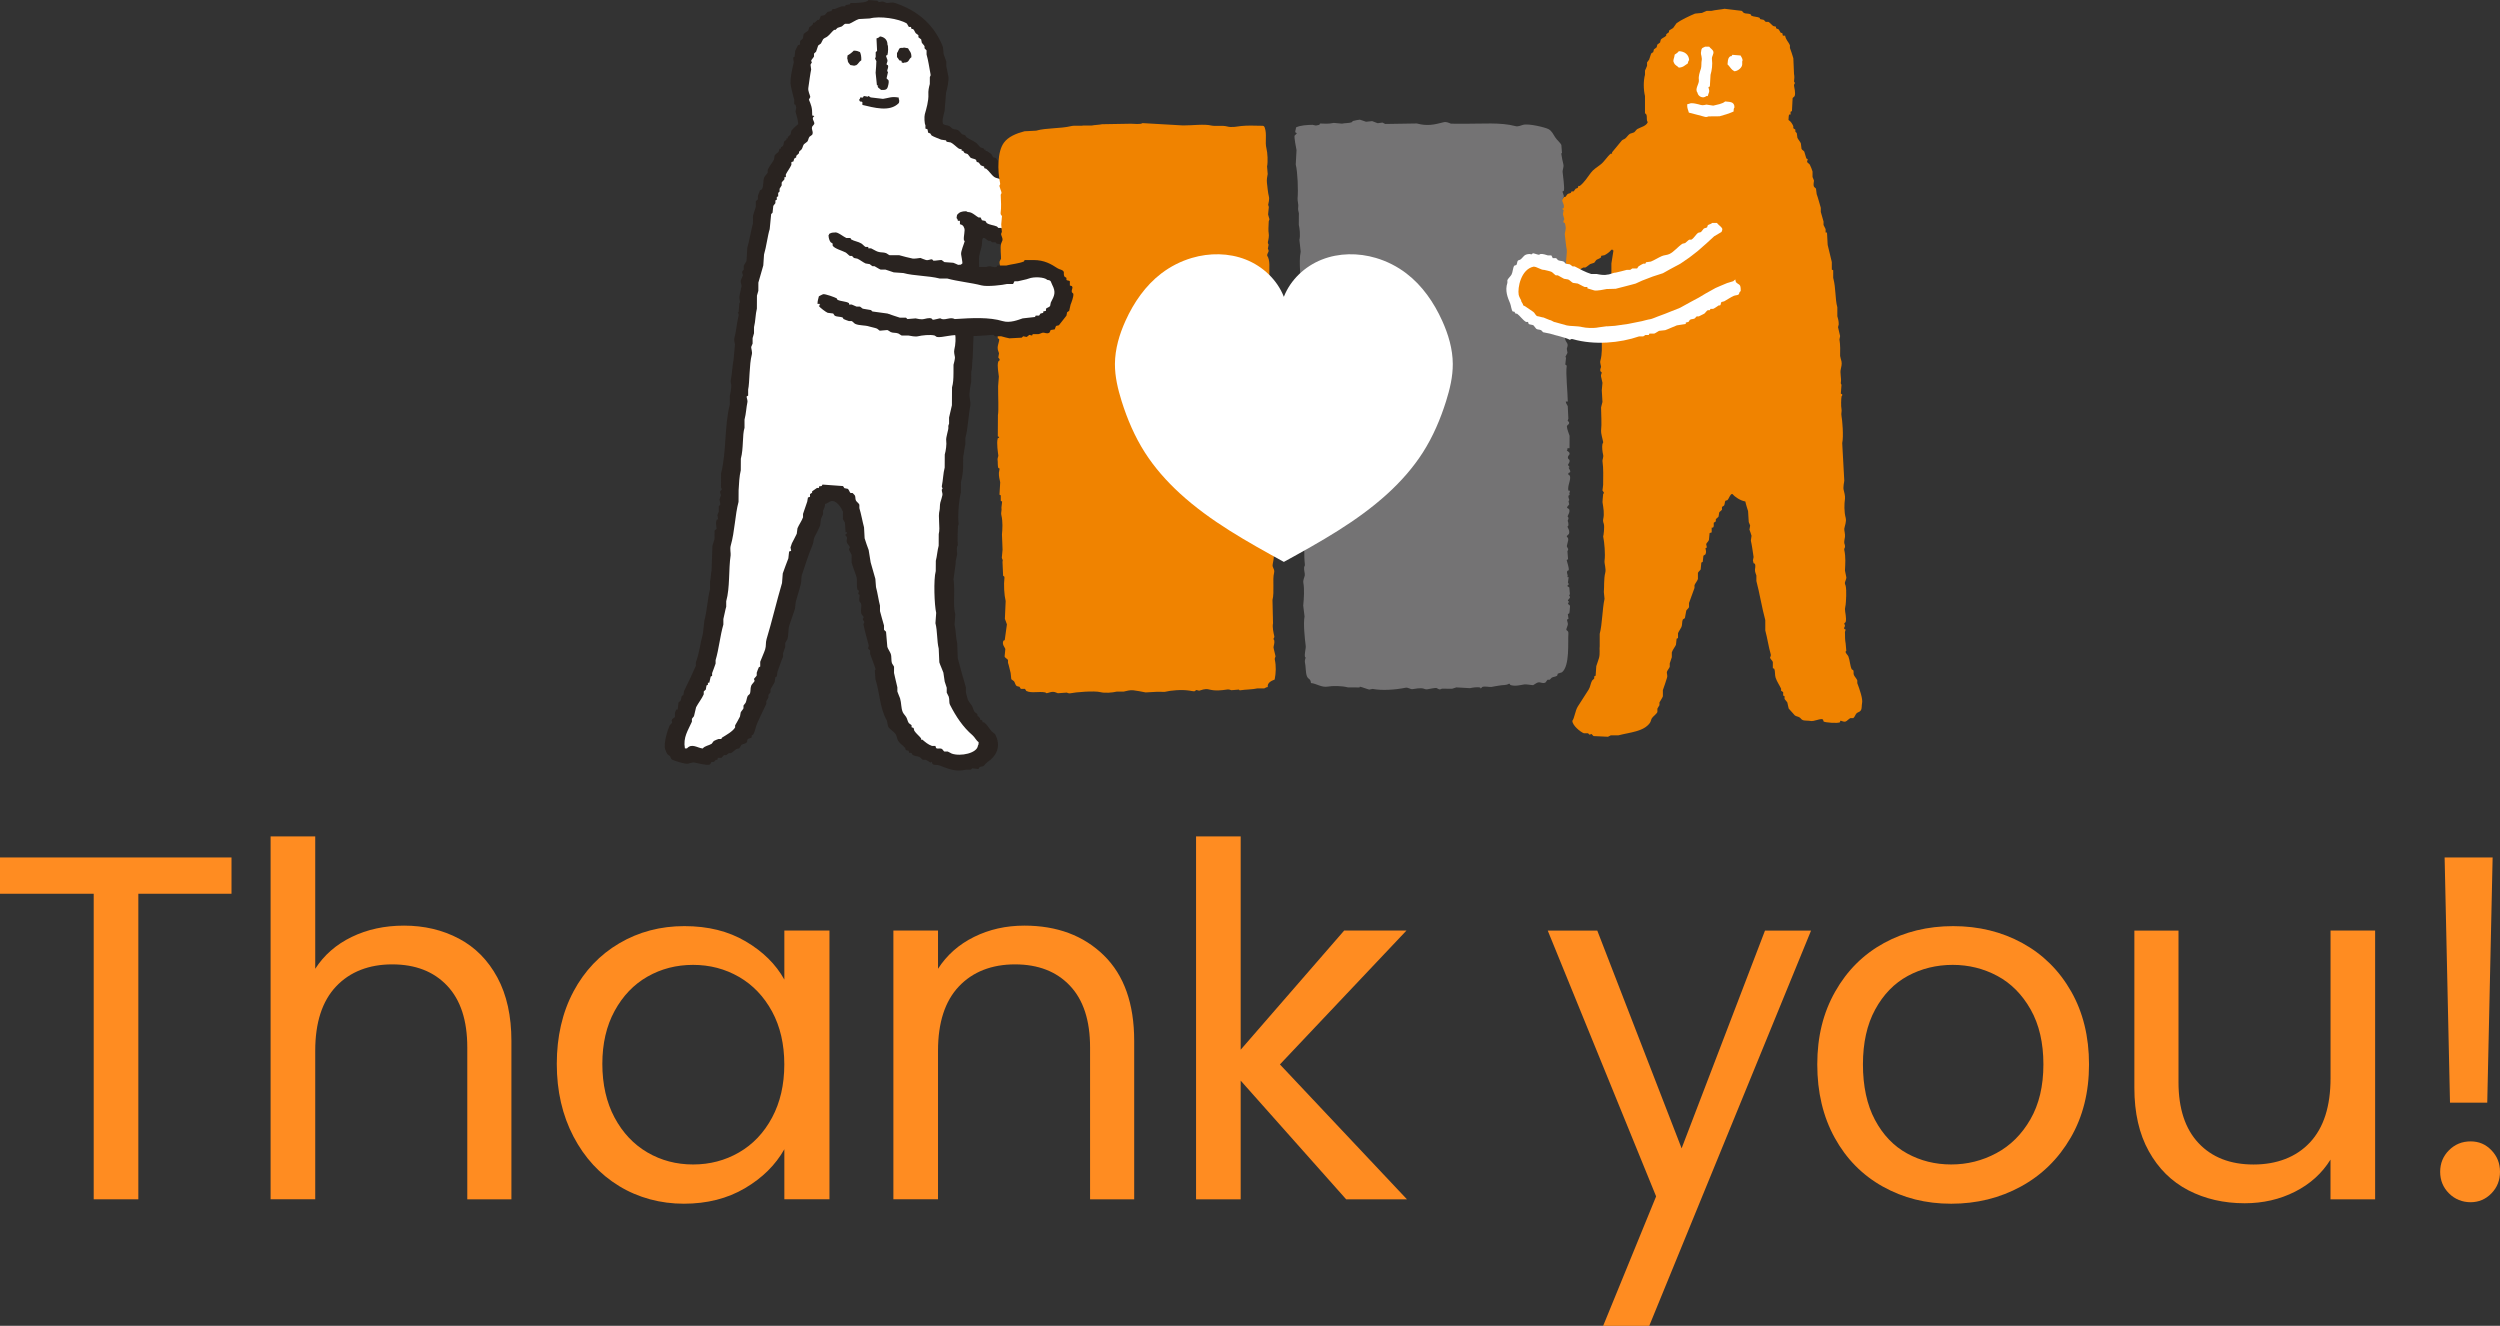
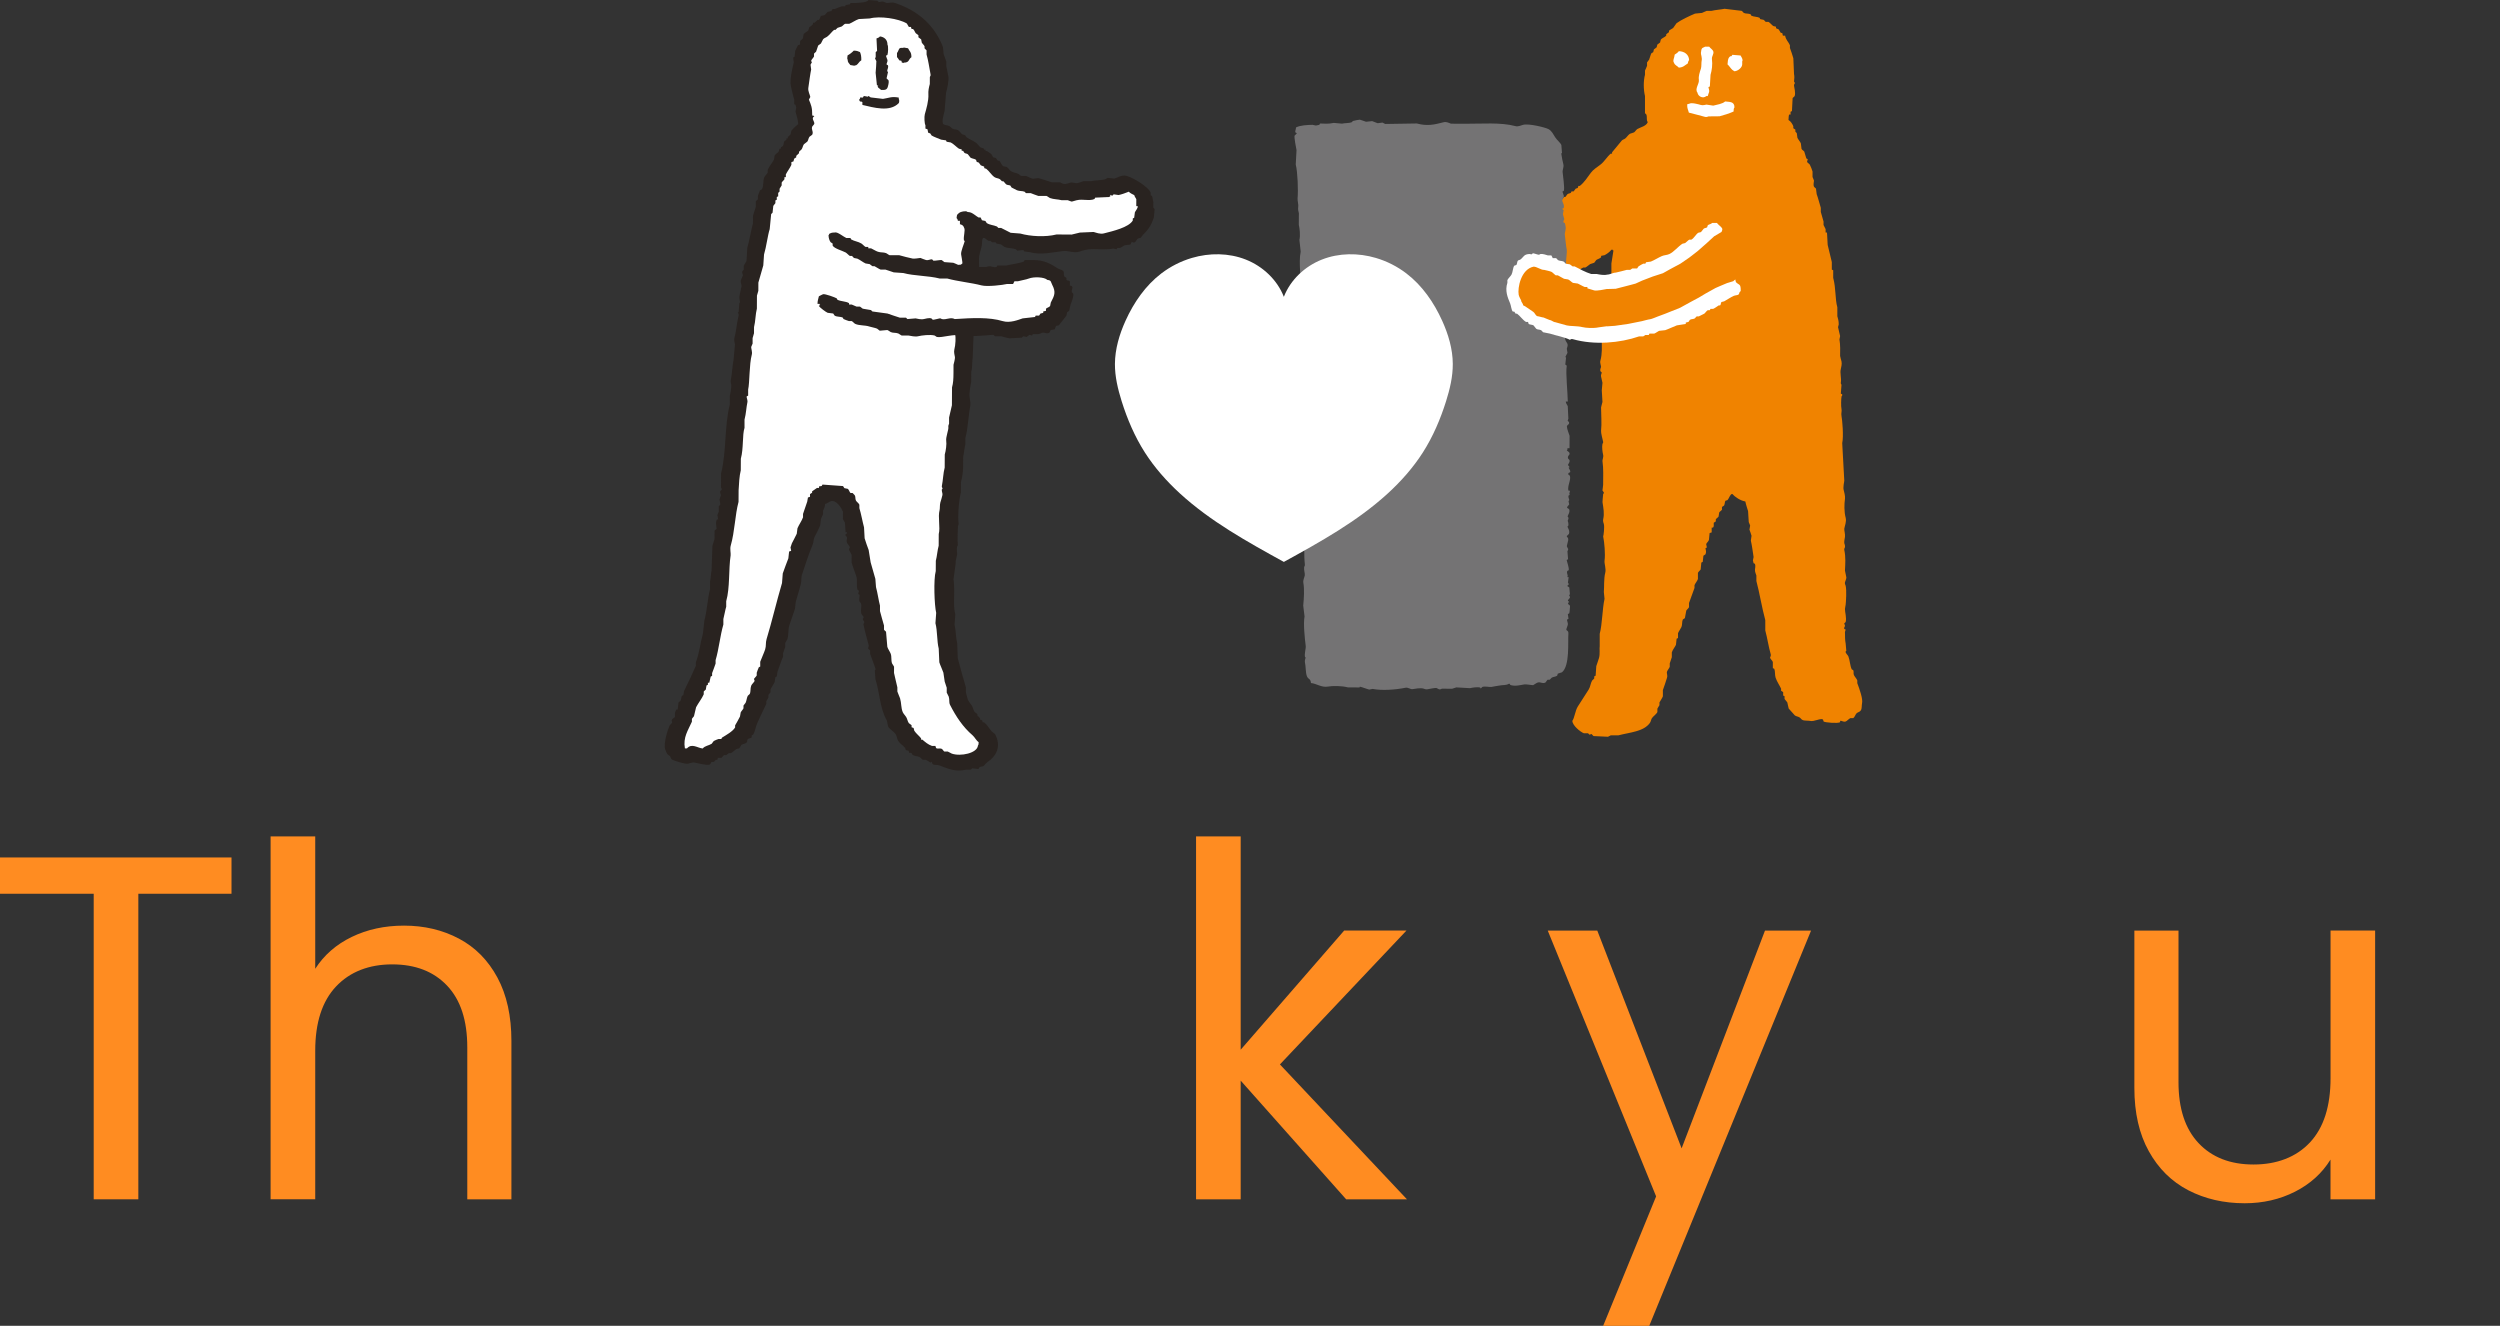
<svg xmlns="http://www.w3.org/2000/svg" id="_レイヤー_2" data-name="レイヤー 2" viewBox="0 0 701.93 372.25">
  <rect x="0" y="0" width="701.93" height="372.25" fill="#333333" stroke="none" />
  <defs>
    <style>
      .cls-1 {
        fill: #fff;
      }

      .cls-1, .cls-2, .cls-3, .cls-4 {
        fill-rule: evenodd;
      }

      .cls-2 {
        fill: #747374;
      }

      .cls-5 {
        fill: #ff8c21;
      }

      .cls-3 {
        fill: #292320;
      }

      .cls-4 {
        fill: #f08300;
      }
    </style>
  </defs>
  <g id="_サービスp" data-name="サービスp">
    <g>
      <path class="cls-5" d="M65,240.75v10.19h-26.16v85.79h-12.53v-85.79H0v-10.19h65Z" />
      <path class="cls-5" d="M128.86,263.54c4.59,2.43,8.19,6.08,10.81,10.95,2.62,4.87,3.92,10.79,3.92,17.76v44.48h-12.39v-42.69c0-7.53-1.88-13.29-5.65-17.28-3.77-3.99-8.91-5.99-15.42-5.99s-11.87,2.07-15.77,6.2c-3.9,4.13-5.85,10.15-5.85,18.04v41.72h-12.53v-101.9h12.53v37.18c2.48-3.86,5.9-6.84,10.26-8.95,4.36-2.11,9.25-3.17,14.67-3.17,5.69,0,10.83,1.22,15.42,3.65Z" />
-       <path class="cls-5" d="M161,278.41c3.12-5.83,7.41-10.35,12.88-13.56,5.46-3.21,11.54-4.82,18.25-4.82s12.35,1.42,17.21,4.27c4.86,2.85,8.49,6.43,10.88,10.74v-13.77h12.67v75.46h-12.67v-14.05c-2.48,4.41-6.17,8.06-11.08,10.95-4.91,2.89-10.63,4.34-17.14,4.34s-12.76-1.65-18.18-4.96c-5.42-3.31-9.69-7.94-12.81-13.91-3.12-5.97-4.68-12.76-4.68-20.38s1.56-14.48,4.68-20.31ZM216.77,283.99c-2.3-4.22-5.39-7.46-9.29-9.71-3.9-2.25-8.19-3.37-12.88-3.37s-8.95,1.1-12.81,3.3c-3.86,2.2-6.93,5.42-9.23,9.64-2.3,4.22-3.44,9.18-3.44,14.87s1.15,10.81,3.44,15.08c2.29,4.27,5.37,7.53,9.23,9.78,3.86,2.25,8.12,3.37,12.81,3.37s8.97-1.12,12.88-3.37c3.9-2.25,7-5.51,9.29-9.78,2.29-4.27,3.44-9.25,3.44-14.94s-1.15-10.65-3.44-14.87Z" />
-       <path class="cls-5" d="M309.91,268.22c5.69,5.56,8.54,13.56,8.54,24.03v44.48h-12.39v-42.69c0-7.53-1.88-13.29-5.65-17.28-3.77-3.99-8.91-5.99-15.42-5.99s-11.87,2.07-15.77,6.2c-3.9,4.13-5.85,10.15-5.85,18.04v41.72h-12.53v-75.46h12.53v10.74c2.48-3.86,5.85-6.84,10.12-8.95,4.27-2.11,8.97-3.17,14.11-3.17,9.18,0,16.62,2.78,22.31,8.33Z" />
      <path class="cls-5" d="M377.96,336.73l-29.61-33.32v33.32h-12.53v-101.9h12.53v59.9l29.06-33.46h17.49l-35.53,37.59,35.66,37.87h-17.07Z" />
      <path class="cls-5" d="M508.5,261.27l-45.44,110.99h-12.94l14.87-36.35-30.43-74.63h13.91l23.68,61.14,23.41-61.14h12.94Z" />
-       <path class="cls-5" d="M528.63,333.15c-5.74-3.21-10.24-7.78-13.5-13.7-3.26-5.92-4.89-12.78-4.89-20.59s1.67-14.53,5.03-20.45c3.35-5.92,7.92-10.47,13.7-13.63s12.26-4.75,19.42-4.75,13.63,1.58,19.42,4.75,10.35,7.69,13.7,13.56c3.35,5.88,5.03,12.72,5.03,20.52s-1.72,14.67-5.16,20.59c-3.44,5.92-8.1,10.49-13.98,13.7-5.88,3.21-12.39,4.82-19.55,4.82s-13.47-1.61-19.21-4.82ZM560.51,323.78c3.95-2.11,7.14-5.28,9.57-9.5,2.43-4.22,3.65-9.36,3.65-15.42s-1.19-11.2-3.58-15.42c-2.39-4.22-5.51-7.37-9.36-9.43s-8.03-3.1-12.53-3.1-8.79,1.03-12.6,3.1c-3.81,2.07-6.86,5.21-9.16,9.43-2.3,4.22-3.44,9.36-3.44,15.42s1.12,11.34,3.37,15.56c2.25,4.22,5.25,7.37,9.02,9.43,3.76,2.07,7.89,3.1,12.39,3.1s8.72-1.05,12.67-3.17Z" />
      <path class="cls-5" d="M666.87,261.27v75.46h-12.53v-11.15c-2.39,3.86-5.71,6.86-9.98,9.02-4.27,2.16-8.97,3.24-14.11,3.24-5.88,0-11.15-1.22-15.84-3.65-4.68-2.43-8.38-6.08-11.08-10.95-2.71-4.86-4.06-10.79-4.06-17.76v-44.2h12.39v42.55c0,7.44,1.88,13.15,5.65,17.14,3.76,3.99,8.9,5.99,15.42,5.99s11.98-2.07,15.84-6.2,5.78-10.14,5.78-18.04v-41.45h12.53Z" />
-       <path class="cls-5" d="M687.61,335.07c-1.65-1.65-2.48-3.67-2.48-6.06s.83-4.41,2.48-6.06,3.67-2.48,6.06-2.48,4.25.83,5.85,2.48c1.6,1.65,2.41,3.67,2.41,6.06s-.8,4.41-2.41,6.06c-1.61,1.65-3.56,2.48-5.85,2.48s-4.41-.83-6.06-2.48ZM699.86,240.75l-1.51,68.85h-10.46l-1.51-68.85h13.49Z" />
    </g>
    <g>
      <g>
        <path class="cls-4" d="M501.21,9.99c.17,1.19.99,1.82,1.35,2.7v.77c.28.8.71,1.94.96,2.89.06,1.48.13,2.95.19,4.43.15.6.09,1.52,0,2.12.06.13.27.19.19.58,0,.04-.25.25-.19.58.09.52.47,2.09.19,2.89-.05.15-.53.47-.58.58-.06,1.22-.13,2.44-.19,3.66l-.39.19v.77h-.39c-.19.35-.14,1.26-.19,1.54.64.37,1.05,1.05,1.35,1.73v.58l.58.39v.58l.39.39.19,1.35c.19.41.79,1.1.96,1.54l.19,1.54c.13.31.61.52.77.77l.58,1.93.39.19-.19.77c.07.2.66.58.77.77.26.47.64,1.49.77,1.93v1.54s.38.93.39.96c.06.3-.25,1.06,0,1.73.06.16.52.46.58.58l.19,1.54c.4,1.06.82,2.76,1.16,3.85v1.16c.23.82.54,1.95.77,2.7v.96c.09.27.49.89.58,1.16v.96h.39c.06,1.16.13,2.31.19,3.47.41,1.54.75,3.26,1.16,4.81v2.12l.39.19v2.12c.81,3.08.49,5.84,1.16,8.28v2.5c.2.69.4,1.34.39,2.31l-.19.77c.08.54.47,1.88.58,2.5l-.19.96c.26,1.34.23,3.49.19,4.62,0,.12.35,1.4.39,1.54.17.68-.1,1.73-.19,2.12-.31,1.21.23,2.61,0,3.85-.06.34.18.52.19.58-.06.83-.13,1.67-.19,2.5l.39.19c.1.33-.18.54-.19.58-.11.57-.2,2.75,0,3.66.11.52-.17,1.09,0,1.93.18.85.63,5.63.19,7.51.19,3.53.39,7.06.58,10.59-.05.29-.35,1.84-.19,2.5.14.57.49,1.81.39,2.5-.22,1.53-.27,3.7.19,5.39.28,1.04-.27,2.31-.39,3.08-.06.4.3,1.58.19,2.31-.01.08-.27,1.29-.19,1.73.03.16.29.7.19,1.16-.02.09-.27.39-.19.77.45,2.08.27,3.93.19,5.78,0,.11.37,1.79.39,1.93.04.27-.34,1.16-.39,1.35-.1.42.16.83.19.96.32,1.32.1,4.44,0,5.39,0,.01-.18.89-.19,1.16-.03.78.52,2.57.19,3.66l-.39.39c-.05.21.28.34.19.77-.01.07-.31.4-.19.77l.39.19c.03.12-.19.43-.19.77,0,1.34.03,2.34.19,3.08l.19,2.12s-.26.09-.19.39c.07.31.65.86.77,1.16.44,1.11.45,2.65.96,3.66l.39.19c.23.41,0,.82.19,1.35.17.44.78,1.06.96,1.54v.77c.69,1.83,1.59,4.4,1.35,5.58-.18.88.02,1.5-.39,2.12-.25.39-.84.45-1.16.77-.36.36-.5,1.1-.96,1.35h-.77c-.44.18-.92.81-1.35.96-.61.21-1.18-.33-1.54-.19v.39c-.8.39-4.16.07-4.62-.19l-.19-.58c-.74-.45-2.46.68-3.66.39-.32-.08-1.4-.03-1.93-.19-.48-.15-.66-.58-.96-.77-.46-.3-.92-.27-1.35-.58l-1.73-1.93-.39-1.73c-.06-.12-.72-.85-.77-.96v-.77l-.39-.19v-.96l-.58-.39v-.58c-.44-.94-1.18-1.99-1.54-3.08-.27-.84-.06-1.72-.39-2.5l-.39-.19v-1.73c-.12-.37-.69-.84-.77-1.16-.05-.17.32-.53.19-.96-.64-2.24-.92-4.4-1.54-6.74v-2.89c-.94-3.44-1.67-7.93-2.5-10.98v-1.54c-.12-.45-.47-1.06-.39-1.73.01-.11.21-1.02,0-1.54l-.39-.19c-.05-.12-.19-.77-.19-.77l.19-.96c-.26-1.65-.43-3.11-.77-4.62.06-.45.13-.9.19-1.35-.07-.37-.53-1.54-.58-1.73l.19-1.16s-.37-.92-.39-.96c-.06-1.03-.13-2.05-.19-3.08-.23-.8-.58-1.75-.77-2.7-1.37-.23-2.92-1.26-3.66-2.12-.37.12-.17,0-.39.19-.41.44-.55,1.09-.96,1.54l-.58.19c-.21.33-.16,1-.39,1.35l-.58.39v.77c-.11.21-.67.56-.77.77l-.19,1.16c-.14.23-.64.54-.77.77v.58l-.58.39v.96l-.19.39h-.39v1.35l-.58.19c-.06.64-.13,1.28-.19,1.93-.13.41-.68.86-.77,1.16l.19.96-.39.19c.09.46.3,1.11,0,1.73l-.58.39c-.06.58-.13,1.16-.19,1.73l-.39.19-.19,1.93c-.13.25-.66.66-.77.96v1.73c-.17.55-.76,1.21-.96,1.73v.77c-.44,1.26-1.09,2.93-1.54,4.24v1.16c-.11.31-.64.71-.77.96-.13.71-.26,1.41-.39,2.12l-.58.39c-.29.61-.1,1.49-.39,2.12-.2.44-.8,1.28-.96,1.73v1.35l-.39.19c-.06.58-.13,1.16-.19,1.73-.27.6-.92,1.34-1.16,2.12v1.35c-.12.43-.45,1.33-.58,1.73v.96c-.12.34-.66,1.01-.77,1.35-.17.53.23.93,0,1.73-.32,1.13-.82,2.45-1.16,3.47v1.73c-.16.52-.75,1.27-.96,1.73v.77c-.08.21-.5.72-.58.96v.96c-.28.62-1.24,1.24-1.54,1.73-.27.44-.28.94-.58,1.35-1.76,2.42-5.51,2.6-8.86,3.47h-2.12s-.77.38-.77.39c-1.35-.06-2.7-.13-4.04-.19-.15-.05-.47-.53-.58-.58l-.58.19-.39-.39h-1.16c-1.02-.38-3.17-2.15-3.27-3.47.6-.74.81-2.87,1.54-4.04.97-1.56,2.12-3.26,3.08-4.81.48-.78.49-1.73.96-2.5.09-.15.49-.39.58-.58v-.58l.39-.19c.06-.9.13-1.8.19-2.7.18-.59.59-1.64.77-2.31.32-1.17.06-2.65.19-3.27v-3.47c.75-2.91.71-6.93,1.35-9.82l-.19-1.93c.13-1.37-.04-3.76.39-5.39.31-1.17-.33-2.58-.19-3.47.25-1.69-.05-5.14-.39-6.74.11-.21.41-2.61.19-3.47-.06-.23-.32-.8-.19-1.35.38-1.58.06-3.14-.19-4.81,0-.02.1-1.79.19-2.31,0-.03.24-.08.19-.39l-.39-.58c-.03-.16.19-1.07.19-1.54,0-2.37.13-4.5-.19-6.74-.04-.28.34-1.14.19-1.73-.16-.63-.39-2.15-.19-3.08.01-.06.26-.24.19-.58-.13-.68-.65-2.44-.58-3.08.23-2.05,0-4.56,0-6.55,0-.12.36-1.4.39-1.54.01-.05-.19-3.27-.19-3.27.06-.71.13-1.41.19-2.12-.04-.24-.32-1.49-.39-1.73-.13-.51.2-.91.19-1.16l-.39-.39c-.13-.44.17-1.03.19-1.16.04-.28-.35-1.14-.19-1.73.56-2.09.4-3.63.39-5.97,0-.43.49-1.86.58-2.31l-.19-.77c.33-1.66.61-4.57,1.16-6.55v-4.24c.43-1.53.68-2.89,1.16-4.62v-2.89c.19-.86.35-2.48.58-3.66h-.19v-.19h-.39c-.36.55-1.34,1.26-1.93,1.54l-.96.19v.39c-.36.4-.9.45-1.35.77l-.58.77-1.16.39c-.39.24-.9.76-1.35.96h-.58c-.6.27-1.32.89-1.93,1.16-.71.31-1.38.29-2.12.58-.18.07-.59.5-.77.58h-.58c-.28.11-.88.48-1.16.58h-.77l-.39.39-1.35.19-.39.39h-.77l-.39.58c-.37.16-1.54.14-1.73.19-1.83.46-3.87-.42-5.01-.77h-1.16c-2.01-.61-4.26-1.41-5.97-2.31l-.96-.19c-.78-.51-1.18-1.54-1.73-2.31l-.77-.58c-.54-.81-1.02-2.81-.58-4.04.35-.96,2.38-4.73,3.08-5.2,1.71-1.16,4.64-1.8,6.74-2.5l1.54-.19.39-.39c.58-.13,1.16-.26,1.73-.39.66-.28,1.49-.88,2.12-1.16h.58c.34-.15.82-.62,1.16-.77h.58l.19-.39,1.16-.39.39-.58.77-.19c.24-.15.53-.62.77-.77.51-.33,1.05-.42,1.54-.77l.39-.58h.39l.58-.77c.33-.24.62-.16.96-.39l.19-.39h.58l.58-.77.58-.19.19-.58h.39c1.19-.91,2.18-2.43,3.08-3.66.66-.9,1.78-1.63,2.7-2.31,1.09-.8,1.84-2.21,2.89-3.08h.39v-.39c.88-1.07,1.8-2.19,2.7-3.27.26-.31.65-.35.96-.58.47-.35.83-1.02,1.35-1.35.39-.13.77-.26,1.16-.39.34-.23.57-.74.96-.96.98-.54,2.5-.82,2.89-1.93-.47-.57-.1-1.25-.39-2.12l-.39-.39v-4.81c-.43-1.75-.47-4.24,0-5.97v-1.16c.07-.2.49-1.03.58-1.35v-.96c.07-.18.5-.59.58-.77l.58-1.73.58-.39.19-.77.77-.58.19-.77.77-.58.19-.77c.35-.51,1.16-.69,1.54-1.16v-.39l.77-.58v-.39c.16-.21.92-.59,1.16-.77l.96-1.35c1.29-.95,3.67-2.06,5.2-2.7.64-.06,1.28-.13,1.93-.19.3-.09,1.02-.49,1.35-.58h1.35c1.02-.26,2.68-.37,3.66-.58,1.6.19,3.21.39,4.81.58.16.06.46.52.58.58.58.28,1.34.11,1.93.39l.19.39c.65.32,1.67.27,2.31.58l.19.39.96.19c.16.07.45.52.58.58h.77c.44.22.93.88,1.35,1.16l.77.19v.39c.21.24.5.18.77.39l.58.96h.39l.19.77h.58Z" />
        <path class="cls-1" d="M478.73,13.1h1.16c.31.46.98.79,1.16,1.35.22.7-.49,1.37-.39,2.12.21,1.53-.01,3.18-.39,4.43-.06,1.09-.13,2.18-.19,3.27l-.39.19c-.05.15.32.88.19,1.35-.07.26-.31.78-.39,1.16h-.39c-.95.85-2.36.08-2.5-.96-.86-1.09.58-2.41.39-3.66-.14-.89.23-2.04.58-3.08.19-.57.1-1.74.19-2.12.24-.95-.27-1.94-.19-2.31.13-.65.04-.97.39-1.35.18-.15.59-.23.77-.39Z" />
        <path class="cls-1" d="M471.37,14.37c1.59.04,2.81.93,2.89,2.5-.23.25-.3.56-.39.96-.85.49-1.17,1.07-2.5,1.16-.43-.51-1.11-.64-1.35-1.35-.47-.61.13-1.43.19-2.31.4-.23.9-.59,1.16-.96Z" />
        <path class="cls-1" d="M486.39,15.39l2.31.19c.25.52.47.64.58,1.35-.27.38.02.99-.19,1.54-.27.7-1.14,1.47-2.12,1.54-.16-.15-.42-.23-.58-.39-.51-.45-.84-1.1-1.35-1.54.1-.76,0-1.51.58-2.12.55-.47.41.18.77-.58Z" />
        <path class="cls-1" d="M484.38,28.49c1.15.15,2.63-.06,2.61,1.68-.23.25-.23.63-.25,1.14-.99.47-2.86,1.08-3.93,1.34-1.03.01-2.06.02-3.09.03-.13.02-.55.26-.97.14-1.4-.4-3.28-.85-4.57-1.2-.19-.84-.51-1.08-.46-2.34l.59-.16c.61-.39,2.54.14,3.26.36.56.17,1.3-.08,1.55-.11l1.91.29c1.04-.27,2.63-.49,3.34-1.18Z" />
      </g>
      <g>
        <path class="cls-3" d="M243.68,0c.9.07,1.8.14,2.69.21l.38.39c.32-.06.64-.12.96-.19.37.02.92.33,1.15.39.61.15,1.41-.27,2.31.01,6.49,2.08,11.24,6.26,13.59,12.41l.18,1.93c.16.58.6,1.59.76,2.12v1.35c.24.91.29,1.7.55,2.7.29,1.11-.37,3.93-.61,4.62-.14,1.73-.28,3.46-.42,5.2-.3,1.09-.82,2.94-.41,3.66.51.42,1.03.29,1.73.59.31.14.65.63.96.78.55.25,1.06.1,1.54.4.42.26.76.89,1.15,1.16l.77.2.38.58c.89.63,1.81.94,2.69,1.56.47.33.87,1.04,1.34,1.36l.77.2.19.39h.39c0,.13,0,.26,0,.39h.39c.37.25.76.49,1.15.78.2.15.51.91.57.97l.77.2.57.77h.39c.45.38.62,1.24,1.15,1.55.32.07.64.13.96.2.42.26.76.9,1.15,1.16.62.42,1.38.46,2.11.78.18.08.59.52.77.58h1.35c.55.17,1.37.67,1.92.79.51-.06,1.03-.12,1.54-.18,1.3.32,2.7.85,3.84,1.18.77,0,1.54,0,2.31.01,0,0,.77.39.77.39,1.04.28,1.73-.36,2.51-.37.05,0,1.19.25,1.54.2.39-.05,1.38-.47,1.74-.57.71,0,1.41,0,2.12.01,1.21-.29,2.81-.18,4.05-.55l.58-.38,1.92.21c.83-.2,2.08-1.17,3.47-.75,1.94.58,6.03,3.05,6.71,4.66v.77c.12.07.25.13.38.2.16.35.29,1.42.37,1.74v1.54s.37.39.37.39c-.07.77-.14,1.54-.21,2.31-.7,2.24-1.63,3.56-3.11,4.99l-.58.77-.77.19c-.55.38-.68,1.65-1.74.95l-.39.77c-.51.06-1.03.12-1.54.18-.35.13-1.01.63-1.35.76h-.77c-.07.12-.13.25-.2.38l-.96-.2c-1.91.37-3.42.17-5.59.16-1.84-.01-2.82.35-4.05.74-1.28.41-3.24-.33-4.23-.22-2.99.33-6.48,1.23-9.63.32l-1.54-.2-.19-.39-1.73.18-.38-.39c-1-.35-2.09-.24-3.08-.6-.4-.15-.8-.62-1.15-.78-.38-.07-.77-.13-1.15-.2l-.38-.39h-.96s-.38-.39-.38-.39h-.58c-.47-.22-1.17-1.07-1.54-.78-.46.61-.15,1.4-.4,2.31-.17.61-.44,1.74-.59,2.31-.34,1.22.05,3.04-.22,4.04,0,1.54-.02,3.08-.03,4.62-1.24,4.65-.66,9.06-1.62,12.89-.12.46.14.98.19,1.16-.08,2.05-.15,4.11-.23,6.16-.2.88-.03,2.59-.41,4.04,0,.96-.01,1.93-.02,2.89-.1.58-.69,3.14-.41,4.43.06.27.26,1.69.18,2.12-.59,3.02-.63,6.31-1.41,9.23v1.73c-.27.97-.37,2.56-.61,3.46,0,1.03-.01,2.05-.02,3.08-.03,1.35-.3,2.92-.6,4.04,0,.96-.01,1.93-.02,2.89-.61,2.32-.92,7.05-.63,8.85.03.16-.18.41-.2.77-.06,1.56-.18,4.07-.03,5.01.05.34-.18.51-.2.58-.2.84.07,1.91-.01,2.31-.16.74-.52,1.96-.4,2.5-.2,1.47-.4,2.95-.61,4.42.32,1.81.16,4.42.15,6.55,0,1.32.13,2.35.36,3.28-.07.96-.14,1.92-.21,2.89.39,1.58.36,3.76.74,5.2.06,1.41.11,2.83.17,4.24.68,2.62,1.49,5.52,2.26,8.1,0,.45,0,.9,0,1.35.15.54.32,1.48.56,2.12.22.58.84,1.24,1.14,1.74.36.59.38,1.19.76,1.74l.77.58v.39c.16.25.59.53.76.78v.39c.19.07.38.13.57.2l.19.58h.39c.85.66,1.39,1.71,2.1,2.52.32.26.64.52.96.78,1.82,3.44.42,6.14-2.17,7.88-.41.28-.79.89-1.16,1.15l-.96.19-.39.58-1.73-.2-.39.38c-.45,0-.9,0-1.35,0-3.02.75-5.19-.35-7.5-1.2-.72-.27-1.41.03-1.92-.4l-.19-.58-.39.19c-.37-.21-.91-.62-1.34-.78h-.77c-.31-.13-.65-.64-.96-.78-.7-.32-1.33-.2-1.92-.59l-.38-.58h-.58c-.06-.2-.13-.39-.19-.58l-.77-.2-.19-.58c-.52-.68-1.43-1.2-1.91-1.94-.39-.6-.36-1.33-.76-1.93-.51-.76-1.61-1.36-2.1-2.13-.12-.58-.25-1.16-.37-1.74-1.95-3.3-2-7.89-3.2-11.57-.06-.83-.12-1.67-.18-2.5,0,0,.28-.1.2-.38-.36-1.25-1.11-3.03-1.51-4.25,0-.32,0-.64,0-.96-.05-.11-.52-.42-.57-.58l.2-.77c-.54-2.07-1.12-3.97-1.5-5.98-.04-.23.33-.33.2-.77-.07-.24-.39-.33-.38-.77,0,0,.3-.3.2-.58-.04-.1-.51-.6-.57-.77-.42-1.24.2-1.89-.17-3.08l-.38-.39c-.22-.68.11-1.65.01-1.93l-.38-.2.2-.96-.38-.2c-.39-1.05,0-2.78-.36-3.85-.38-1.15-1-2.67-1.32-3.86,0-.71,0-1.41.01-2.12-.11-.34-.67-1.2-.76-1.55-.06-.22.37-.34.2-.77-.11-.27-.64-.79-.76-1.16-.24-.72.16-1.04,0-1.54-.07-.24-.52-.17-.38-.77.04-.17.55-.1.39-.58h-.39c-.06-.9-.12-1.8-.18-2.7-.07-.23-.51-.78-.57-.97,0-.71,0-1.41.01-2.12-.36-.89-1.83-3.44-3.45-2.91-.49.16-.85.6-1.55.76-.04.96-.37,1.33-.59,1.92,0,.32,0,.64,0,.96-.1.3-.48,1.01-.59,1.34-.07.58-.14,1.15-.2,1.73-.38,1.05-1.09,2.33-1.56,3.26-.39.77-.25,1.51-.59,2.31-1.08,2.48-2.03,5.55-2.94,8.26-.34.99-.09,1.81-.4,2.89-.43,1.48-.91,3.36-1.38,4.81l-.21,1.92c-.45,1.42-1.12,3.25-1.57,4.61-.42,1.28-.16,2.73-.6,4.04-.08.23-.51.76-.58.96v1.16c-.13.4-.46,1.3-.6,1.73v.96c-.52,1.18-1.09,2.97-1.57,4.23l-.2,1.35-.39.19-.2,1.35c-.25.62-.92,1.49-1.17,2.11v.77c-.08.18-.52.59-.59.77,0,.26,0,.51,0,.77-.09.24-.5.75-.58.96v.77c-.8,1.68-1.79,3.65-2.54,5.38-.49,1.12-.56,2.27-1.18,3.27l-.39.19v.58c-.17.19-.95.25-1.16.57-.18.28,0,.55-.2.77-.49.56-1.15.45-1.55.76,0,0-.47.88-.58.96l-.77.19c-.48.29-1.05.92-1.55,1.15h-.58c-.19.08-.58.49-.77.57h-.58c-.28.12-.54.65-.78.76h-.96c-.07.19-.13.38-.2.57h-.39c-.17.12-.38.47-.58.57h-.58c-.23.14-.28.65-.58.76-.83.31-4.07-.56-4.42-.61-.37-.05-1.43.32-1.74.37-.71.13-4-.9-4.42-1.18-.31-.21-.36-.67-.57-.97l-.77-.58c-.09-.14-.55-1.29-.57-1.35-.52-1.62.75-5.54,1.2-6.54.14-.31.63-.69.78-.96-.11-.35-.26-.53,0-.96.26-.19.52-.38.77-.57,0-.39,0-.77,0-1.16.04-.12.27-.79.39-.96h.39c.07-.64.14-1.28.21-1.92.08-.17.51-.44.58-.57.27-.5.12-.9.39-1.35l.39-.19.2-1.15c1.13-2.22,2.3-4.73,3.32-7.1v-.96c.98-2.59,1.19-5.16,1.98-8.07.14-1.22.27-2.44.41-3.66.69-2.35.91-6.24,1.6-8.85v-2.12c.2-.72.23-2.36.42-3.08.08-2.31.16-4.62.24-6.93.13-.49.48-1.54.59-1.92,0-.77,0-1.54.01-2.31.06-.16.53-.46.58-.57-.08-.69-.33-1.71.02-2.5l.39-.19-.19-1.16s.38-.93.39-.96c0-.51,0-1.03,0-1.54l.39-.38c.12-.49-.22-1.17-.18-1.54,0,0,.39-1.15.39-1.15,0-.24-.34-.66-.19-1.16l.39-.38c.09-.34-.18-.53-.19-.58,0-1.35.02-2.7.03-4.04,1.52-5.8.93-13.48,2.44-19.24,0-.83.01-1.67.02-2.5.19-.73.44-2.25.41-3.08-.06-.32-.12-.64-.19-.96.42-2.21.49-4.46.81-5.96.14-1.48.28-2.95.41-4.43-.04-.28-.34-1.15-.18-1.73.58-2.11.66-4.25,1.2-6.35.12-.47-.2-.73-.19-.96h.19c.07-.9.14-1.8.21-2.69h.19c.02-.49-.26-1.17-.18-1.73.11-.73.5-2.33.6-2.88.07-.45-.37-1.04-.18-1.73.06-.21.58-1.26.59-1.34.01-.24-.35-.66-.19-1.16l.39-.38v-1.16c.12-.27.68-1.03.79-1.34.07-1.22.14-2.44.22-3.66.59-2.03,1.03-4.82,1.59-6.92,0-.71,0-1.41.01-2.12.18-.64.6-1.89.79-2.5v-1.54c.07-.16.54-.46.59-.57v-.96c.1-.27.41-1.2.59-1.54l.58-.38c.45-.88.23-2.32.6-3.27.16-.4.79-.96.97-1.34v-.77c.41-.93,1.3-1.99,1.76-2.88.07-.38.13-.77.2-1.15.23-.43.89-.76,1.16-1.15l.2-.77h.39c0-.13,0-.25,0-.38l.58-.38c.22-.36.18-.98.39-1.35l.58-.38v-.39c.13,0,.26,0,.39,0v-.39c.17-.22.65-.53.78-.77l.2-.96c.31-.46,1.47-1.56,1.94-1.91-.03-1.24-.5-2.44-.75-3.47l.2-1.15s-.15-.69-.19-.77l-.38-.2v-1.35c-.31-.83-.6-2.38-.93-3.66-.43-1.67.51-5.51.81-6.73l-.18-1.35.39-.19.2-1.73c.06-.15.66-1.37.78-1.54l.58-.19v-.96c.12-.23.66-.48.78-.77l.2-1.15c.3-.46,1.05-.72,1.36-1.15l.2-.77.97-.76.2-.58h.39c.25-.17.53-.59.78-.76h.39c.33-.24.37-.95.59-1.15.32-.06.64-.12.96-.19.33-.18.66-.76.97-.96l.96-.19.39-.58h.58c.5-.2,1.42-.59,1.93-.75h.96c.07-.12.13-.25.2-.38.39-.06.77-.12,1.16-.19l.2-.38c.45,0,.9,0,1.35,0,1.13-.06,3.04-.11,3.66-.75Z" />
        <path class="cls-1" d="M228.06,32.44c.42.06.36.02.58.2-1,.57.1,1.42-.01,2.12-.03.19-.54.66-.58.77-.35.91.45,1.41-.01,2.31l-.77.57c-.31.43-.28.9-.59,1.34-.32.25-.65.51-.97.76-.28.39-.35.94-.59,1.34-.13.23-.62.54-.78.77v.39c-.17.24-.61.52-.78.77v.39c-.2.13-.39.25-.58.38l-.2.77-.58.19v.77c-.4.91-1.15,1.86-1.56,2.69v.77c-.13,0-.26,0-.39,0v.58c-.16.31-.65.64-.78.96v.77c-.09.21-.5.72-.59.96v.77s-.39.38-.39.38v.96c-.14.06-.26.13-.39.19v.77c-.13.06-.26.13-.39.19v.77c-.08.18-.52.59-.59.77l-.21,1.92-.39.38c-.14,1.41-.28,2.82-.41,4.23-.56,1.72-.94,4.96-1.59,7.11-.07,1.03-.14,2.05-.21,3.08-.42,1.41-.94,3.34-1.38,4.81,0,.77,0,1.54-.01,2.31-.04.16-.35,1.19-.39,1.35,0,1.22-.02,2.44-.02,3.66-.4,1.5-.38,3.58-.8,5.19,0,.58,0,1.16-.01,1.73-.04.16-.35,1.19-.39,1.35v1.54s-.4.96-.4.96c-.02.41.37,1.41.18,2.12-.76,2.85-.58,7.88-1.03,9.81v1.73c-.14.06-.27.13-.4.19-.11.4.34,1.07.18,1.73-.29,1.24-.35,3.13-.8,4.81v2.31c-.65,1.98-.23,5.7-1.03,8.66l-.02,3.27c-.4,1.52-.52,3.91-.61,5.58l-.02,3.27c-1.01,3.78-1.04,8.27-2.2,12.31-.26.89.06,2.16-.02,2.7-.6,3.99-.16,9.04-1.24,12.89v1.54c-.27.84-.56,2.6-.8,3.46,0,.51,0,1.03,0,1.54-.92,3.17-1.27,6.99-2.18,10,0,.32,0,.64,0,.96-.26.84-.7,1.89-.98,2.69v.77c-.13.06-.26.13-.39.19-.13.58-.26,1.15-.4,1.73h-.39c0,.19,0,.38,0,.58l-.39.19-.2,1.15c-.07.13-.51.4-.58.57v.77c-.5,1.17-1.57,2.51-2.15,3.64-.2.83-.4,1.67-.59,2.5-.06.14-.51.56-.58.77,0,.26,0,.51,0,.77-1.07,2.44-2.52,4.36-1.97,7.5h.58c1.37-1.53,2.95-.11,4.43.03.58-.76,1.7-.81,2.51-1.33l.58-.77c.41-.24,1-.44,1.35-.57h.77c.07-.12.13-.25.2-.38,1.18-.73,3-1.72,3.68-2.86v-.58c.39-.71,1.04-1.76,1.37-2.49l.2-1.15c.15-.33.64-.82.78-1.15v-.77c.08-.19.5-.58.59-.77.29-.63.3-1.3.59-1.92.07-.16.53-.45.58-.57.33-.72.11-1.53.4-2.31.16-.43.8-.97.97-1.34l-.19-.58c.06-.13.69-.74.78-.96v-.77c.13-.36.37-1.1.59-1.54l.39-.19v-1.35c.36-.98,1.05-2.44,1.38-3.46.33-1.01.09-1.86.4-2.89,1.47-4.82,2.8-10.53,4.34-15.76.07-.9.14-1.8.21-2.69.43-1.34,1.11-2.95,1.57-4.23l.21-1.92.58-.19-.19-.96s.36-1.09.39-1.15c.38-.76,1.02-1.93,1.37-2.69.07-.51.14-1.03.2-1.54.37-.91,1.19-2.05,1.56-3.07v-.96c.34-1.07.82-2.47,1.18-3.46l.2-1.15.58-.19v-.77c.2-.13.39-.25.59-.38v-.39s1.34-.94,1.36-.95h.58c0-.12,0-.25,0-.38.24-.22.44-.02.77-.19l.2-.38c1.92.14,3.85.28,5.77.42l.38.58.96.2c.36.25.45.89.76,1.16h.58c.08.06.52.51.57.59.35.49.11,1,.38,1.54.16.34.8.74.96,1.16v.96c.49,1.55.87,3.77,1.31,5.4.06,1.03.12,2.05.17,3.08.3,1.1.8,2.32,1.13,3.28.19,1.16.37,2.31.56,3.47.42,1.38.9,3.22,1.32,4.63.06.77.12,1.54.18,2.31.46,1.69.75,3.85,1.12,5.21,0,.51,0,1.03,0,1.54.32,1.15.77,2.88,1.13,4.05v1.16c.05.15.52.47.57.58.12,1.41.24,2.83.36,4.24.18.61.76,1.4.95,1.93.32.88.06,1.79.37,2.7.07.2.5.73.57.97,0,.58,0,1.16-.01,1.73.31,1.18.6,2.81.94,4.05,0,.39,0,.77,0,1.16.17.58.58,1.36.76,1.93.4,1.33.24,2.65.75,3.86.19.45.72.97.95,1.35.36.59.38,1.19.76,1.74.26.19.51.39.77.58v.58c.19.07.38.13.57.2l.19.77c.51.79,1.34,1.42,1.91,2.13v.39c.13,0,.25,0,.38,0,.82.68,1.54,1.35,2.68,1.75h.96c.06.2.13.39.19.59.4.32.98-.01,1.54.2.29.11.54.66.77.78h.96c.28.09.93.52,1.15.59,2.47.86,7.16-.13,7.33-2.26.2-.24.19-.48.2-.96-.72-.49-1.07-1.38-1.72-1.94-2.67-2.28-4.64-5.25-6.3-8.51-.38-.75-.09-1.4-.37-2.31-.08-.27-.49-.89-.57-1.16,0-.45,0-.9,0-1.35-.05-.2-.4-1.18-.57-1.74-.12-.84-.25-1.67-.37-2.51-.29-.87-.87-2.02-1.14-2.9-.06-1.28-.11-2.57-.17-3.85-.54-2.17-.34-4.92-.92-7.13.07-.96.14-1.92.21-2.89-.51-2.16-.77-9.41-.12-11.75,0-.96.01-1.93.02-2.89.33-1.23.44-2.95.8-4.23,0-1.09.01-2.18.02-3.27.49-1.85-.29-4.77.24-6.74.11-.41.03-1.49.21-2.12.14-.5.5-1.58.59-2.11.08-.45-.24-1.02-.18-1.54,0,0,.22-.13.2-.38,0,0-.25-.27-.19-.58.35-1.68.38-3.67.8-5.19l.02-3.66c.32-1.1.56-2.97.41-3.85-.17-.99.72-3.19.6-3.85-.08-.43.16-.81.2-.96v-1.73c.29-1.02.53-2.5.8-3.46.01-1.67.02-3.34.03-5.01.34-1.23.4-2.35.41-4.04,0-.77,0-1.54.01-2.31.1-.37.45-1.7.4-2.12-.05-.38-.36-1.44-.18-2.12.37-1.38.45-3.5.22-4.43-.52-2.13.62-4.14.62-5.97,0,0-.15-.51-.19-.77.05-.13.38-.35.39-.58,0,0-.28-.47-.19-.77l.39-.19s-.53-.73-.38-1.35c.4-1.65.64-3.78,1.19-5.19-.06-1.03-.12-2.05-.17-3.08l.2-1.35c-.02-.27-.2.08-.19-.19l.39-.38c.04-.2-.37-2.51-.37-2.51-.11-.87.84-2.99.99-3.65v-.19c-.06,0-.13,0-.19,0-.23-1.26.48-2.96.02-3.66-.18-.6-.55-.81-1.15-.97v-.96c-.19,0-.38,0-.57,0-.09-.43-.13-.53-.38-.77.08-.47.09-.82.2-.96.58-.67,1.23-.96,2.51-.95.41.35.74.15,1.35.39.68.27,1.49,1.01,2.11,1.36h.58c.13.26.25.52.38.78l.96.2.38.58c.87.57,1.87.55,2.88.98l.38.39h.77c.69.29,1.99,1.07,2.69,1.37.9.07,1.8.14,2.69.21,2.9.81,7.02,1.05,10.2.26,1.41,0,2.82.02,4.24.03.6-.15,1.71-.41,2.31-.56,1.28-.06,2.57-.11,3.85-.17.67.17,1.8.68,2.89.4,2.59-.66,6.96-1.68,8.11-3.61v-.58c.13-.06.26-.13.39-.19.07-.51.14-1.03.2-1.54.12-.33.94-1.24.78-1.73h-.39c0-.64,0-1.29.01-1.93-.12-.36-.45-.64-.57-1.16-.43-.23-1.24-.57-1.53-.97-.97.39-2.11.8-2.89.94l-1.35-.2c-.23.07-.09.37-.58.38,0,0-.14-.31-.38-.2v.39s-.39.19-.39.19c-1.28.06-2.57.11-3.85.17l-.2.38c-1.41.66-3.24-.08-5.01.35-.08.02-1.28.37-1.35.38-.14.02-1.04-.36-1.15-.39h-1.73c-.96-.27-2.28-.23-3.27-.61-.2-.08-.72-.51-.96-.58-.77,0-1.54,0-2.31-.01-.7-.19-1.55-.6-2.11-.78h-1.35s-.38-.4-.38-.4c-.75-.28-1.4-.11-2.12-.4-.15-.06-1.32-.64-1.54-.78l-.38-.58-.96-.2c-.41-.22-.63-.69-.96-.97h-.39c-.18-.12-.42-.48-.57-.58-.49-.31-1.05-.26-1.54-.59-.87-.59-1.48-1.7-2.3-2.33l-.58-.2v-.39c-.13-.13-.78-.26-.96-.39-.19-.26-.38-.52-.57-.77l-.58-.2-.19-.58c-.4-.3-1.09-.32-1.54-.59l-.76-.97c-.32-.24-.63-.16-.96-.39-.13-.19-.25-.39-.38-.58h-.39c0-.13,0-.26,0-.39-.26-.07-.51-.13-.77-.2-.73-.48-1.51-1.36-2.3-1.75-.38-.07-.77-.13-1.15-.2l-.19-.39-1.35-.2c-.61-.26-2.14-.81-2.69-1.17l-.38-.58-.58-.2c-.06-.32-.12-.64-.19-.96l-.58-.2v-.96c-.28-.39-.37-2.37-.17-3.08.39-1.36,1.11-3.79,1-5.58-.06-.93.11-1.85.4-2.89,0-.64,0-1.28.01-1.93.04-.28.28-.3.2-.77-.36-1.92-.63-3.9-1.12-5.59v-1.16c-.04-.11-.5-.43-.57-.58v-.58c-.13-.31-.62-.71-.76-.97-.06-.32-.12-.64-.19-.96-.26-.19-.51-.39-.77-.58v-.58c-.25-.19-.51-.39-.76-.58-.3-.41-.37-.86-.76-1.16h-.39c-.06-.2-.13-.39-.19-.58h-.58c-.19-.33-.38-.65-.57-.97-2.29-1.4-7.61-2.17-10.39-1.42-1.03.06-2.05.12-3.08.17-.89.27-1.89,1.03-2.7,1.33h-1.16c-.31.11-.67.6-.97.76l-1.16.38c-.16.1-.4.46-.58.57h-.39c-.66.54-1.24,1.4-1.94,1.91-.41.3-.87.37-1.16.76-.2.27-.39.88-.59,1.15l-.77.57-.59,1.73c-.09.15-.5.39-.58.57v.77c-.13.32-.68.83-.78,1.15-.1.3.19.37.19.39.02.16-.37.68-.39.77l.18,1.35c-.25,1.14-.55,3.45-.8,5.19-.13.88.46,1.94.56,2.51l-.39.77c.61,1.52.95,2.16.93,4.43Z" />
        <path class="cls-3" d="M247.08,10.23c1.19.14,2.11.93,2.1,2.32.28.36.19,2.33-.02,2.89l-.39.19c-.03.1.36,1.07.38,1.16.16.61-.31.94-.2,1.35l.38.2c.17.47-.16,1.17-.2,1.35-.08.33.18.55.19.58l-.4,1.73c.02.06.54.47.57.58.15.47-.15,1.65-.2,1.73-.24.9-.75,1-1.93.95-.32-.44-.73-.41-.96-.97l.19-.19-.38-.2c-.12-1.16-.24-2.31-.36-3.47.07-.78.21-2.52.21-3.27,0-.05-.42-.67-.38-.97h.19c0-.51,0-1.03,0-1.54l.39-.38c-.06-1.16-.11-2.31-.17-3.47.41-.16.72-.24.97-.57Z" />
        <path class="cls-3" d="M253.8,13.35c.38.07.77.13,1.15.2.46.95.95,1.01.95,2.51-.91.63-.5,1.51-2.13,1.53-.32.17-.07.17-.39,0-.63-.28.09-.07-.38-.58h-.39c-.3-.26-.46-.7-.76-.97v-1.16c.29-.26.49-1.17.79-1.34.36-.22.88.02,1.16-.19Z" />
        <path class="cls-3" d="M239.73,14.22c.82,0,1.19.16,1.73.4.28.64.39,1.25.37,2.31-.6.34-.84,1.01-1.36,1.34-.27.17-.38,0-.58.19l-1.15-.2c-.37-.6-.69-.56-.76-1.55-.19-.31-.04-.51,0-1.16.56-.28,1.33-.88,1.74-1.34Z" />
        <path class="cls-3" d="M242.54,26.95l1.15.2c.23-.15-.07-.24.19-.19l.58.39c1.15.14,2.31.27,3.46.41,1.61-.22,2.37-.76,4.43-.36v.39c.24.32.09,1.03,0,1.16-2.54,2.61-7.08,1.23-10.21.51-.03-.09,0-.77,0-.77-.42-.43-.63.25-.96-.78h.19c.07-.19.13-.38.2-.58.75.06.58.29.97-.38Z" />
      </g>
-       <path class="cls-4" d="M357.73,140.07c.03,1.26.04,9.79-.14,9.7.13.07.26.13.38.2-.07.9-.14,1.8-.21,2.69-.03,2.32.04,3.76-.42,5.77-.23.98.69,1.32.37,2.51-.46,1.71.14,5.27-.43,7.51.05,2.18.1,4.37.15,6.55-.24,1.1.14,2.61.36,3.66.07.33-.19.54-.2.58-.06.34.17.52.19.58.15.68-.2,1.54-.21,1.92,0,.38.49,2.01.56,2.51.03.21-.3.5-.2.96.4,1.79.32,3.74-.04,5.58-1.09.43-2.09.96-1.94,2.11-.56.06-.66.28-.97.38h-1.93c-1.27.31-3.42.3-4.82.53-.3.05-.37-.19-.38-.2-.71.06-1.41.12-2.12.18-.21-.05-.62-.28-1.15-.2-1.78.27-3.37.44-5.2-.03-1.09-.28-2.13.24-2.7.37-.26-.07-.51-.13-.77-.2l-.58.38c-.21,0-1.35-.2-1.35-.2-2.19-.36-5.3-.07-6.93.34-.77,0-1.54,0-2.31-.01-1.03.06-2.05.12-3.08.17-.92-.23-2.84-.51-3.46-.6-.82-.12-2.04.21-2.7.37h-1.93c-1.28.3-3.33.48-4.62.15-1.72-.44-7.09.02-8.47.33-.42.09-.84-.17-.96-.2-.83.06-1.67.12-2.5.18-.37-.1-.77-.38-1.35-.39-.7-.02-1.26.31-1.74.37-.31.04-.35-.19-.38-.2-1.9-.38-3.93.3-5.39-.42-.13-.19-.25-.39-.38-.58h-1.16c-.13-.2-.25-.39-.38-.59-.26-.07-.51-.13-.77-.2-.41-.3-.46-.92-.76-1.35-.26-.19-.51-.39-.77-.58-.06-.58-.12-1.16-.18-1.73-.25-.86-.4-1.88-.75-2.89v-.77c-.16-.33-.81-.56-.95-.97.07-.71.14-1.41.21-2.12-.14-.51-1-1.21-.56-2.31.13-.06.26-.13.39-.19.2-1.47.4-2.95.61-4.42-.08-.39-.48-1.22-.57-1.54.07-1.67.15-3.34.22-5.01-.42-1.71-.58-4.59-.34-6.55.06-.51-.3-.35-.38-.58-.06-1.28-.11-2.57-.17-3.85.16-.73,0-.47-.19-1.16.07-.77.14-1.54.21-2.31-.06-1.41-.11-2.83-.17-4.24.14-1.52.27-3.56-.16-5.39-.2-.86.18-1.38.01-2.12.07-.58.14-1.15.2-1.73-.13-.07-.26-.13-.38-.2v-1.54c-.12-.06-.25-.13-.37-.2.07-1.15.14-2.31.21-3.46-.17-.76-.41-1.72-.37-2.7.07-.38.13-.77.2-1.15-.13-.06-.26-.13-.38-.2-.19-.53-.1-1.77-.18-2.12-.12-.52.23-1.11.2-1.35-.07-.6-.56-3.56-.16-4.82.04-.13.44-.08.39-.38-.13-.06-.26-.13-.38-.2.01-1.99.03-3.98.04-5.97.25-1.3.03-5.2.05-8.09.07-.9.14-1.8.21-2.69-.07-.98-.55-3-.17-4.24l.39-.38c.08-.44-.32-.55-.38-.77.07-.38.13-.77.2-1.15-.07-.42-.37-.79-.38-1.54,0-.97.58-1.98.4-2.5-.13-.07-.26-.13-.38-.2,0-1.28.02-2.57.02-3.85.13-.06.26-.13.39-.19.14-.44-.15-.52-.19-.77.01-1.99.03-3.98.04-5.97l.39-.38c.27-.83-.25-1.51-.37-1.93,0-1.41.02-2.82.03-4.24.12-.44.64-1.7.59-2.11-.05-.5-.52-1.46-.37-2.12l.39-.77c.06-.66-.28-3.09.03-4.24,0-.03.39-.93.39-.96.1-.51-.3-1.19-.38-1.54-.08-.36.19-.7.2-.77-.06-.71-.12-1.41-.18-2.12,0,0,.22-2.25.21-2.31-.07-.29-.47-.38-.38-.97.23-1.4.1-3.48.03-5.01-.01-.26.3-.31.2-.77-.07-.3-.55-1.5-.57-1.74-.02-.26.3-.31.2-.77-.76-3.55-.78-8.84,1.04-11.35,1.23-1.71,3.45-2.62,5.8-3.24,1.09-.06,2.18-.11,3.27-.17,2.87-.82,6.78-.54,9.83-1.28,1.06-.26,2.63.03,3.47-.17.77,0,1.54,0,2.31.01.66-.16,2.23-.2,2.89-.37,2.7-.05,5.39-.09,8.09-.14.93,0,2.7.26,3.27-.17,3.79.22,7.57.43,11.36.65,2.79.02,5.96-.47,8.09.05.83.2,3.07-.1,4.24.22,1.39.39,2.7.04,4.06-.11,1.92-.21,3.91-.07,5.84-.06.16,0,.34,0,.48.1.13.09.19.24.25.39.7,1.95,0,4.01.5,5.92.3,1.17.44,3.81.16,5.01.06.71.12,1.41.18,2.12-.13.53-.32,1.67-.21,2.5.11.82.26,2.79.55,3.85.2.72-.14,1.89-.21,2.31.06.19.13.39.19.58-.07.71-.14,1.41-.21,2.12.02.08.37,1.28.38,1.35-.07.19-.13.38-.2.58-.08,1.36-.13,2.8-.02,3.27.18.79-.09,2.02-.21,2.5-.09.36.18.71.19.77-.07.38-.13.77-.2,1.15.02.08.28.4.19.77-.06.23-.45.79-.39,1.15.89,1.35.55,3.44.61,5,.1,2.88.16,5.76.18,8.64.05,5.76.82,11.52.84,17.28.03,8.28-.62,16.57-.29,24.84.16,4.14.36,8.28.6,12.41,0,.03,0,.07,0,.13Z" />
      <path class="cls-2" d="M440.78,167.82c.1-.3-.19-.58-.19-.58-.02-.26.2-.38.2-.38-.06-.64-.12-1.28-.18-1.93-.19-.13-.38-.26-.58-.39.06-.16.38-.34.39-.38.08-.33-.18-.55-.19-.58.07-.51.14-1.03.2-1.54h-.39c.39-.63-.29-.91.01-1.74.13-.06.26-.13.39-.19.2-.58-.59-2.73-.56-2.89.13-.06.26-.13.39-.19-.06-.77-.12-1.54-.18-2.31.01-.05.26-.24.2-.58l-.38-.77c.13-.58.26-1.15.4-1.73.06-1.01-.49-.64-.38-1.16,0-.04.55-.48.58-.57.31-.89-.3-1.66-.37-1.93-.08-.31.19-.37.2-.38.09-.54-.05-1.09-.18-1.35.04-.27.3-.47.2-.96,0-.04-.25-.07-.19-.39.08-.37.72-1.13.4-1.92-.07-.17-.65-.26-.57-.58.04-.17.56-.69.58-.77-.06-.32-.12-.64-.19-.96,0-.02.24-.08.2-.38-.02-.13-.34-.73-.19-1.16.13-.06.26-.13.39-.19l-.19-.19c.07-.32.13-.64.2-.96h-.39c-.59-1.36,1.4-4.05-.16-4.62.23-.73.48-.38.58-.57.26-.48-.43-1.01-.38-1.35h.19c0-.06,0-.13,0-.19-.03-.1-.42-.38-.38-.58.05-.3.6-.63.39-1.35l-.38-.39c-.26-.94.57-.82.4-1.54-.07-.31-.63-.54-.77-.78l.19-.19v-.39c.2,0,.39,0,.58,0,0-1.16.01-2.31.02-3.47-.19-.69-.69-1.77-.75-2.51-.06-.72.77-.49.59-1.34l-.38-.39c.07-.19.13-.38.2-.58-.06-1.16-.11-2.31-.17-3.47-.16-.5-.48-.66-.57-1.35h.58c-.04-2.52-.61-8.02-.32-9.82.08-.51-.32-.36-.38-.58.07-.64.14-1.28.21-1.92-.04-.27-.23.08-.19-.19.02-.14.53-.93.59-1.15-.06-.39-.12-.77-.19-1.16.04-.18.36-.87.2-1.35-.12-.36-.94-1.16-.57-1.93h.39c-.06-.58-.12-1.15-.18-1.73-.03-.67-.24-1.72-.18-2.12,0,0,.21-.29.2-.58-.06-.13-.13-.26-.19-.39.01-.09.38-.75.2-1.15h-.39c0-.13,0-.26,0-.39.04-.36.62-1.16.4-1.73-.19-.13-.38-.26-.58-.39-.13-.42.41-1.39.21-2.12-.03-.11-.38-.59-.38-.77.13-.06.26-.13.39-.19v-.19c.01-.25-.23-.83-.18-1.35.07-.13.13-.26.2-.38,0,0-.34-.26-.38-.39.19-.06.39-.13.58-.19.21-.35.09-3.97.22-4.81-.06-.64-.12-1.28-.18-1.93,0-.9.32-3.21.22-3.66-.26-1.14-.39-3.19-.55-4.24-.09-.59.4-1.56.21-2.31,0,0-.14-.86-.19-.96-.13-.07-.26-.13-.38-.2-.17-.45.22-.75.2-.96-.01-.11-.35-1.24-.38-1.35.07-.38.13-.77.2-1.15-.03-.12-.34-.13-.38-.39.13-.06.26-.13.39-.19.27-.84-.28-1.5-.37-1.93-.16-.75.47-.78.4-1.54-.13-.39-.25-.77-.38-1.16.13-.06.26-.13.39-.19.3-.8-.3-4.52-.35-5.39-.03-.52.42-1.34.21-2.12-.2-.7-.44-2.04-.56-2.89v-.19c.07,0,.13,0,.19,0-.06-.77-.12-1.54-.18-2.31-.28-.63-1.17-1.29-1.72-2.13-.59-.9-.95-1.81-1.91-2.32-.88-.47-5.51-1.63-7.12-1.2-.48.13-1.41.57-2.12.37-4.12-1.13-9.58-.64-14.25-.67l-3.85-.02c-.5-.15-1.24-.63-2.12-.4-2.65.69-4.56,1.13-7.51.34-2.95.05-5.91.09-8.86.14,0,0-.77-.39-.77-.39-.45.06-.9.12-1.35.18-.32-.08-1.21-.5-1.54-.59-.58.06-1.16.12-1.73.18-.26-.06-1.6-.6-1.73-.59-.27.03-1.6.24-1.93.37l-.39.38c-.76.26-2.01.19-2.7.37-.77-.07-1.54-.14-2.31-.21-1.39.32-2.71.22-3.85.17-.07.13-.13.26-.2.38l-.96.19c-.32-.07-.64-.13-.96-.2-1.37.04-3.42.1-4.63.74-.01.53-.27,1.01-.2,1.35.02.11.47.11.38.39-.02.07-.54.45-.58.57-.14.44.41,3.46.55,4.05-.07,1.35-.15,2.7-.22,4.04.55,2.13.72,7.37.52,9.44-.07.72.31,1.89.18,2.5-.13.61.1,1.42.18,1.73,0,1.09-.01,2.18-.02,3.27.24.96.47,2.94.17,4.24.12,1.09.24,2.18.36,3.28-.68,3.32.31,7.6-.26,10.26.65,9.26,1.02,18.69,1.07,28,.02,4.25-.04,8.5-.1,12.75-.1,7.02-.21,14.04-.31,21.06-.04,2.57.58,4.85.64,7.37.07,2.79-.19,5.6.13,8.38.05.47-.15.48-.2.77-.12.81.27,1.8.18,2.31-.09.55-.55,1.33-.4,2.12.32,1.72.16,4.41-.04,6.35.12,1.03.24,2.06.37,3.08-.38,2.01.06,6.13.33,8.28.09.72-.4,2.05-.21,3.08.05.27.23-.08.19.19-.03.17-.33.83-.2,1.35.26,1.01.16,2.87.55,3.85.39.99,1.03.59,1.14,1.93,1.56.13,2.96,1.33,4.81.99,1.2-.22,3.73-.25,5.58.23,1.09,0,2.18.01,3.27.02v-.19c.07,0,.13,0,.19,0,.53.1,1.93.66,2.5.79.32-.06.64-.12.96-.19,2.51.49,6.22.28,9.25-.33.71-.14,1.41.47,1.92.4.63-.09,2.15-.41,3.08-.17.17.04.69.31,1.15.2.31-.07,2.2-.42,2.51-.37l.77.39c.38.09.68-.17.77-.19.96,0,1.93.01,2.89.02.1-.03,1.06-.35,1.16-.38,1.28.07,2.57.15,3.85.22.56-.14,2.04-.4,2.89-.17v.19c.06,0,.13,0,.19,0l.39-.38c.8-.24,2.13.1,2.5.02.86-.19,1.83-.31,2.12-.37,1.29-.27,1.96,0,2.89-.56.26.05.26.35.38.39,1.33.42,2.82,0,3.85-.17.58-.09,2.41.24,2.5.21.15-.04.96-.67,1.35-.76.85-.2,1.25.44,2.12.01.19-.26.39-.51.58-.77h.58c.19-.09.43-.48.58-.57.49-.3,1.08-.24,1.54-.57.07-.19.13-.38.2-.58.39-.13.77-.25,1.16-.38,2.26-1.81,1.62-8.64,1.8-10.77.1-1.11-.65-.76-.57-1.35,0-.06.37-1.08.39-1.15.16-.64-.29-1.15-.18-1.54.13-.06.26-.13.39-.19-.06-.45-.12-.9-.18-1.35.13-.06.26-.13.39-.19.13-.34.18-1.6.2-1.73.11-.75-.37-.61-.57-.97.07-.24.31-.34.2-.77h-.19c0-.07,0-.13,0-.19.04-.18.55-.67.58-.77Z" />
      <g>
        <polygon class="cls-1" points="233.19 67.98 241.91 71.71 254.51 75.24 268.18 77.09 277.7 78.78 286.92 77.09 292.91 75.86 297.68 78.93 298.6 85.08 294.76 90.61 284 93.07 274.94 91.99 264.34 92.14 250.82 91.38 239.14 88.61 229.31 84.77 233.19 67.98" />
        <path class="cls-3" d="M229.53,85.31c.01-.92.23-1.38.39-2.12.3-.13.93-.52,1.16-.58.58-.16,3.42.9,3.85,1.16l.19.39c.94.49,2.41.41,3.27.96v.39h.77c.33.12,1.04.48,1.35.58h.96c.18.07.59.51.77.58l2.31.39.39.39c1.41.19,2.82.39,4.24.58,1.04.33,2.4.86,3.47,1.16h1.73l.39.39c.77-.06,1.54-.13,2.31-.19.3.07,1.55.38,2.31.19.36-.09,1.46-.39,2.12-.19l.39.39c.29.02,1.65-.33,1.93-.39.34-.06.52.18.58.19,1.34.29,2.42-.64,3.66,0,5-.32,9.64-.57,13.48.58,2.04.61,4.39-.37,5.58-.77,1.16-.13,2.31-.26,3.47-.39l.19-.39h.96l.39-.58.77-.19v-.39l.77-.19v-.58c.29-.32.91-.39,1.16-.77l.19-.96c1.02-1.96,1.51-2.87.39-5.01-.43-.82-.19-1.23-1.35-1.35-.87-.85-3.86-.92-5.2-.39-.8.32-2.16.5-3.08.77h-.96l-.39.77h-1.73c-1.16.29-5.52.81-7.12.39-2.91-.76-6.72-1.12-9.63-1.93h-2.12c-3.18-.82-7.18-.71-10.21-1.54-.9-.06-1.8-.13-2.7-.19-.65-.19-1.62-.58-2.31-.77h-1.35c-.49-.17-1.3-.75-1.73-.96h-.58c-.21-.09-.62-.5-.77-.58l-1.16-.19c-.72-.32-1.57-1.02-2.31-1.35l-.96-.19c-.15-.09-.39-.49-.58-.58h-.58c-.26-.14-.9-.83-1.16-.96-.99-.53-3.13-1.07-3.66-1.93v-.58l-.58-.39c-.36-.54-.53-1.09-.58-1.93.19-.22.07-.02.19-.39.49-.26.68-.38,1.54-.39.75-.29,2.5,1.22,3.27,1.54h1.16l.19.39c.92.54,1.95.59,2.89,1.16.33.2.81.79,1.16.96h.77v.39h.77c.54.23,1.31.76,1.93.96.83.28,1.5.09,2.31.39.2.07.73.51.96.58h2.7c1.12.3,2.75.76,3.85.96.34.06,1.72-.13,2.12-.19.29.11,1.13.47,1.54.58.69.18,1.29-.28,1.73-.19l.39.39c.27.06,2.08-.26,2.31-.19.07.02.62.53.77.58.83.06,1.67.13,2.5.19.3.08,1.17.52,1.35.58.83-.06,1.67-.13,2.5-.19l.19.39h1.35s.76.38.77.39h2.7c.52.09.88-.31,1.54-.19.24.04,1.19.4,1.73.19l.19-.39h2.5c1.43-.39,3.64-.56,5.01-1.16l.19-.39h2.5c3.06.01,4.91,1.12,6.74,2.31.68.44,1.29.29,1.73.96.13.2-.09.81.19,1.35l.58.39v.58c.19.22.81.12.96.39v1.16l.58.19c.44.64-.25.9,0,1.73l.39.39c.16.75-.59,2.62-.77,3.08l-.39,1.73-.58.39-.19.96c-.71.9-1.41,1.8-2.12,2.7-.26.06-.51.13-.77.19-.16.12-.32.91-.39.96l-1.16.19s-.23.69-.39.77c-.78.41-1.22-.15-1.93,0-.23.05-.79.35-1.16.39h-1.54l-.19.39-.77-.19c-.08.03-.6.54-.77.58l-.96-.19-.39.39s-3.47.19-3.47.19c-.48-.07-1.78-.43-2.31-.58h-1.73c-.28-.11-.14-.44-.77-.39-2.12.18-6.81.59-8.47.19-2.38-.57-5.68.72-7.12.39l-.58-.39c-1.19-.35-3.72-.04-4.62.19-.85.22-2.13-.1-2.7-.19h-1.93c-.23-.07-.76-.51-.96-.58-.82-.3-1.38-.08-2.12-.39-.2-.09-.72-.51-.96-.58-.71.06-1.41.13-2.12.19-.18-.06-.59-.5-.77-.58-.59-.25-1.62-.41-2.12-.58-1.27-.44-2.88-.22-4.04-.77-.25-.12-.67-.65-.96-.77h-.77c-.35-.12-1.11-.37-1.54-.58l-.19-.39c-.81-.37-1.61-.14-2.31-.58l-.39-.58-1.54-.19c-.52-.2-2.21-1.48-2.5-1.93.24-.16.22-.14.39-.39h-.19v-.19h-.58Z" />
      </g>
      <g>
        <g>
          <polyline class="cls-1" points="451.1 79.05 441.35 77.13 435.97 74.83 430.75 73.6 427.37 77.06 425.44 81.36 426.37 85.58 428.21 87.35 432.82 90.19 438.96 92.5 450.41 93.73" />
          <path class="cls-1" d="M480.73,62.6h1.35c.62.87,1.62,1.08,1.73,2.5.19.23.16.32.19.77-.38.39-.52,1.02-.96,1.35h-.39l-.39.58c-.28.2-.88.38-1.16.58-.32.39-.64.77-.96,1.16h-.39c-.11.09-.38.77-.39.77-.32.06-.64.13-.96.19v.58h-.39c-.65.44-1.46.97-2.12,1.35l-.77.19-.19.58c-.75.59-1.56.94-2.31,1.54v.39h-.77c-.57.25-1.33.91-1.93,1.16h-.77l-.19.39c-.58.19-1.16.39-1.73.58-.15.09-.39.51-.58.58l-2.31.39c-.72.32-1.44,1.22-2.12,1.54l-1.54.19-.19.39-1.93.19c-1.5.45-1.36.8-3.27.58-.54-.06-.82.47-1.16.58-.94.32-1.99-.32-2.7-.19-.62.11-2.76.58-3.47.39-.04-.01-1.86-.54-1.93-.58v-.39h-.77c-.61-.23-1.39-.73-1.93-.96l-1.35-.19c-.38-.18-.92-.78-1.35-.96l-1.16-.19c-.49-.21-1.23-.73-1.73-.96h-.58c-.25-.13-.91-.83-1.16-.96-.46-.24-1.66-.46-2.12-.58-.9.06-1.8.13-2.7.19-.7,1.25-3.25,4.79-2.89,6.74.1.52.77.77.77.77l-.19,1.35c.9.5,1.35,1.39,2.12,1.93.47.33,1.05.27,1.54.58.48.3.98.91,1.54,1.16.58.06,1.16.13,1.73.19.36.13.93.64,1.35.77h1.35c1.07.31,2.72.85,3.85,1.16.82.22,2.35-.14,3.66.19,1.09.27,3.61.5,5.01.19,4.04-.88,9.09-1.87,13.09-3.27.81-.28,1.31-.1,2.12-.39.64-.22,1.7-.73,2.31-.96.51-.06,1.03-.13,1.54-.19.79-.31,1.6-1.16,2.31-1.54l.96-.19.19-.39h1.16l.19-.77,1.16-.39.19-.39c.47-.25,1.06-.15,1.54-.39l.19-.39.77-.19c.24-.15.53-.62.77-.77.26-.06.51-.13.77-.19,1.36-.86,3.77-2.67,5.58-2.89.76.77,1.13.24,1.35.39l.19.77c.96.97,1.37.34,1.35,2.5-.55.38-.32.71-.58.96-.24.23-.98.22-1.35.39-.88.39-1.88,1.07-2.7,1.54l-.77.19c-.23.22-.13.76-.39.96h-.39c-.44.27-1.07.77-1.54.96h-.77l-.19.39h-.58c-.34.18-.67.73-.96.96l-1.54.77h-.58c-.17.08-.44.5-.58.58-.49.26-.91.1-1.35.39l-.39.58-.77.19v.39c-.83.13-1.67.26-2.5.39-.94.34-2.23.99-3.27,1.35-.58.06-1.16.13-1.73.19-.31.13-.95.64-1.35.77h-1.35l-.19.39h-.96l-.58.39h-1.16c-5.36,1.86-12.57,2.52-18.68.77-.43-.12-.53.13-.77.19-1.47-.76-3.96-1.19-5.58-1.73-.64-.13-1.28-.26-1.93-.39-.13-.07-.41-.5-.58-.58-.52-.24-.91-.09-1.35-.39l-.77-.96c-.29-.19-1.11-.21-1.35-.39l-.19-.58h-.58c-.92-.55-1.65-1.69-2.5-2.31h-.39l-.39-.58h-.39c-.43-.38-.5-1.68-.77-2.31-.7-1.66-1.5-3.54-.77-5.78v-.77c.23-.48.89-1.05,1.16-1.54.36-.66.37-1.93.77-2.5l.58-.19c.22-.24.21-.88.39-1.16.17-.26.51-.19.77-.39.94-.71.91-1.53,2.7-1.54.61.33.4-.18.96-.19.45.13.9.26,1.35.39.32.04.54-.18.58-.19.63-.12,1.65.25,2.12.39h.96c.07.03.39.77.39.77h.96c.12.06.42.51.58.58.59.27.95.12,1.54.39.17.08.44.51.58.58l1.16.19c.19.08.58.49.77.58h.58c1.36.71,3.06,1.65,4.62,2.12h1.54c.73.15,2.06.42,2.95.18.77,0,1.67-.57,2.44-.57.99-.26,2.27-.51,3.08-.77h.96l.58-.39h1.35l.39-.58c.4-.27.97-.6,1.35-.77h.58l.19-.39,1.35-.19c.94-.37,2.17-1.15,3.08-1.54.72-.31,1.41-.25,2.12-.58,1.26-.58,2.46-2.12,3.66-2.89l.77-.19c.33-.22.79-.76,1.16-.96h.58c.78-.43,1.22-1.44,1.93-1.93l.77-.19.77-.96c.32-.23.66-.15.96-.39l.19-.58c.19-.18.91-.34,1.16-.58Z" />
        </g>
        <g>
          <polyline class="cls-1" points="450.75 78.75 440.99 76.83 435.61 74.53 430.39 73.3 427.01 76.76 425.09 81.06 426.01 85.28 427.85 87.05 432.46 89.89 438.61 92.2 450.05 93.43" />
          <path class="cls-4" d="M451.18,91.63l2.23-.15,3.76-.54,3.84-.77s2-.54,2.3-.54,2.15-.77,2.15-.77l2.07-.77,4.22-1.69,2.92-1.61,2.3-1.23,1.92-1.15,2.77-1.54,1.23-.54,2-.84,1.77-.54.61-.56,1.47-1.89-.77-2.38-1.31-3.84s-.77-5.45-1-5.61-1.69-1.08-1.69-1.08l-.38.92-.23.61-.77.46-1.31.77-2,1.84-2.61,2.3-2.38,1.84-2.46,1.69-3,1.61-1.92,1.08-2.84.92-3,1.15-1.84.84-1.15.31-2.07.54-2.38.61-2.53.07c-.62.11-2.76.58-3.47.39-.04-.01-1.86-.54-1.93-.58v-.39h-.77c-.61-.23-1.39-.73-1.93-.96-.45-.06-.9-.13-1.35-.19-.38-.18-.92-.78-1.35-.96-.39-.06-.77-.13-1.16-.19-.49-.21-1.23-.73-1.73-.96h-.58c-.25-.13-.91-.83-1.16-.96-.46-.24-1.66-.46-2.12-.58-.9.06-2.09-.96-2.99-.9-3.52.75-4.51,5.96-4.15,7.91.1.52.69,1.54.69,1.54-.06.45.6.93.54,1.38.9.5.39.16,1.15.69.47.33,1.2.84,1.69,1.15.48.3.59.99,1.15,1.23.58.06,1.19.32,1.77.38.36.13,1.28.56,1.69.69.45,0,1.09.61,1.54.61,1.07.31,2.17.62,3.3.92.82.22,2.99.13,4.3.46,1.09.27,3.22.38,4.61.08l2.3-.31Z" />
        </g>
      </g>
    </g>
    <path class="cls-1" d="M404.92,90.05c-2.31-5.11-5.59-9.88-10.05-13.28-2.56-1.96-5.48-3.44-8.57-4.35-4.93-1.46-10.36-1.43-15.15.46-4.77,1.88-8.83,5.68-10.68,10.46-1.86-4.78-5.91-8.57-10.68-10.46-4.79-1.89-10.21-1.92-15.15-.46-3.09.91-6.01,2.4-8.57,4.35-4.46,3.41-7.74,8.17-10.05,13.28-1.73,3.82-2.95,7.93-2.98,12.13-.02,3.57.83,7.08,1.89,10.48,1.58,5.03,3.67,9.92,6.5,14.36,2.72,4.26,6.1,8.07,9.82,11.49,8.62,7.9,18.97,13.62,29.22,19.26,10.24-5.64,20.6-11.36,29.22-19.26,3.72-3.41,7.1-7.23,9.82-11.49,2.83-4.44,4.92-9.33,6.5-14.36,1.07-3.4,1.91-6.92,1.89-10.48-.02-4.19-1.25-8.31-2.98-12.13Z" />
  </g>
</svg>